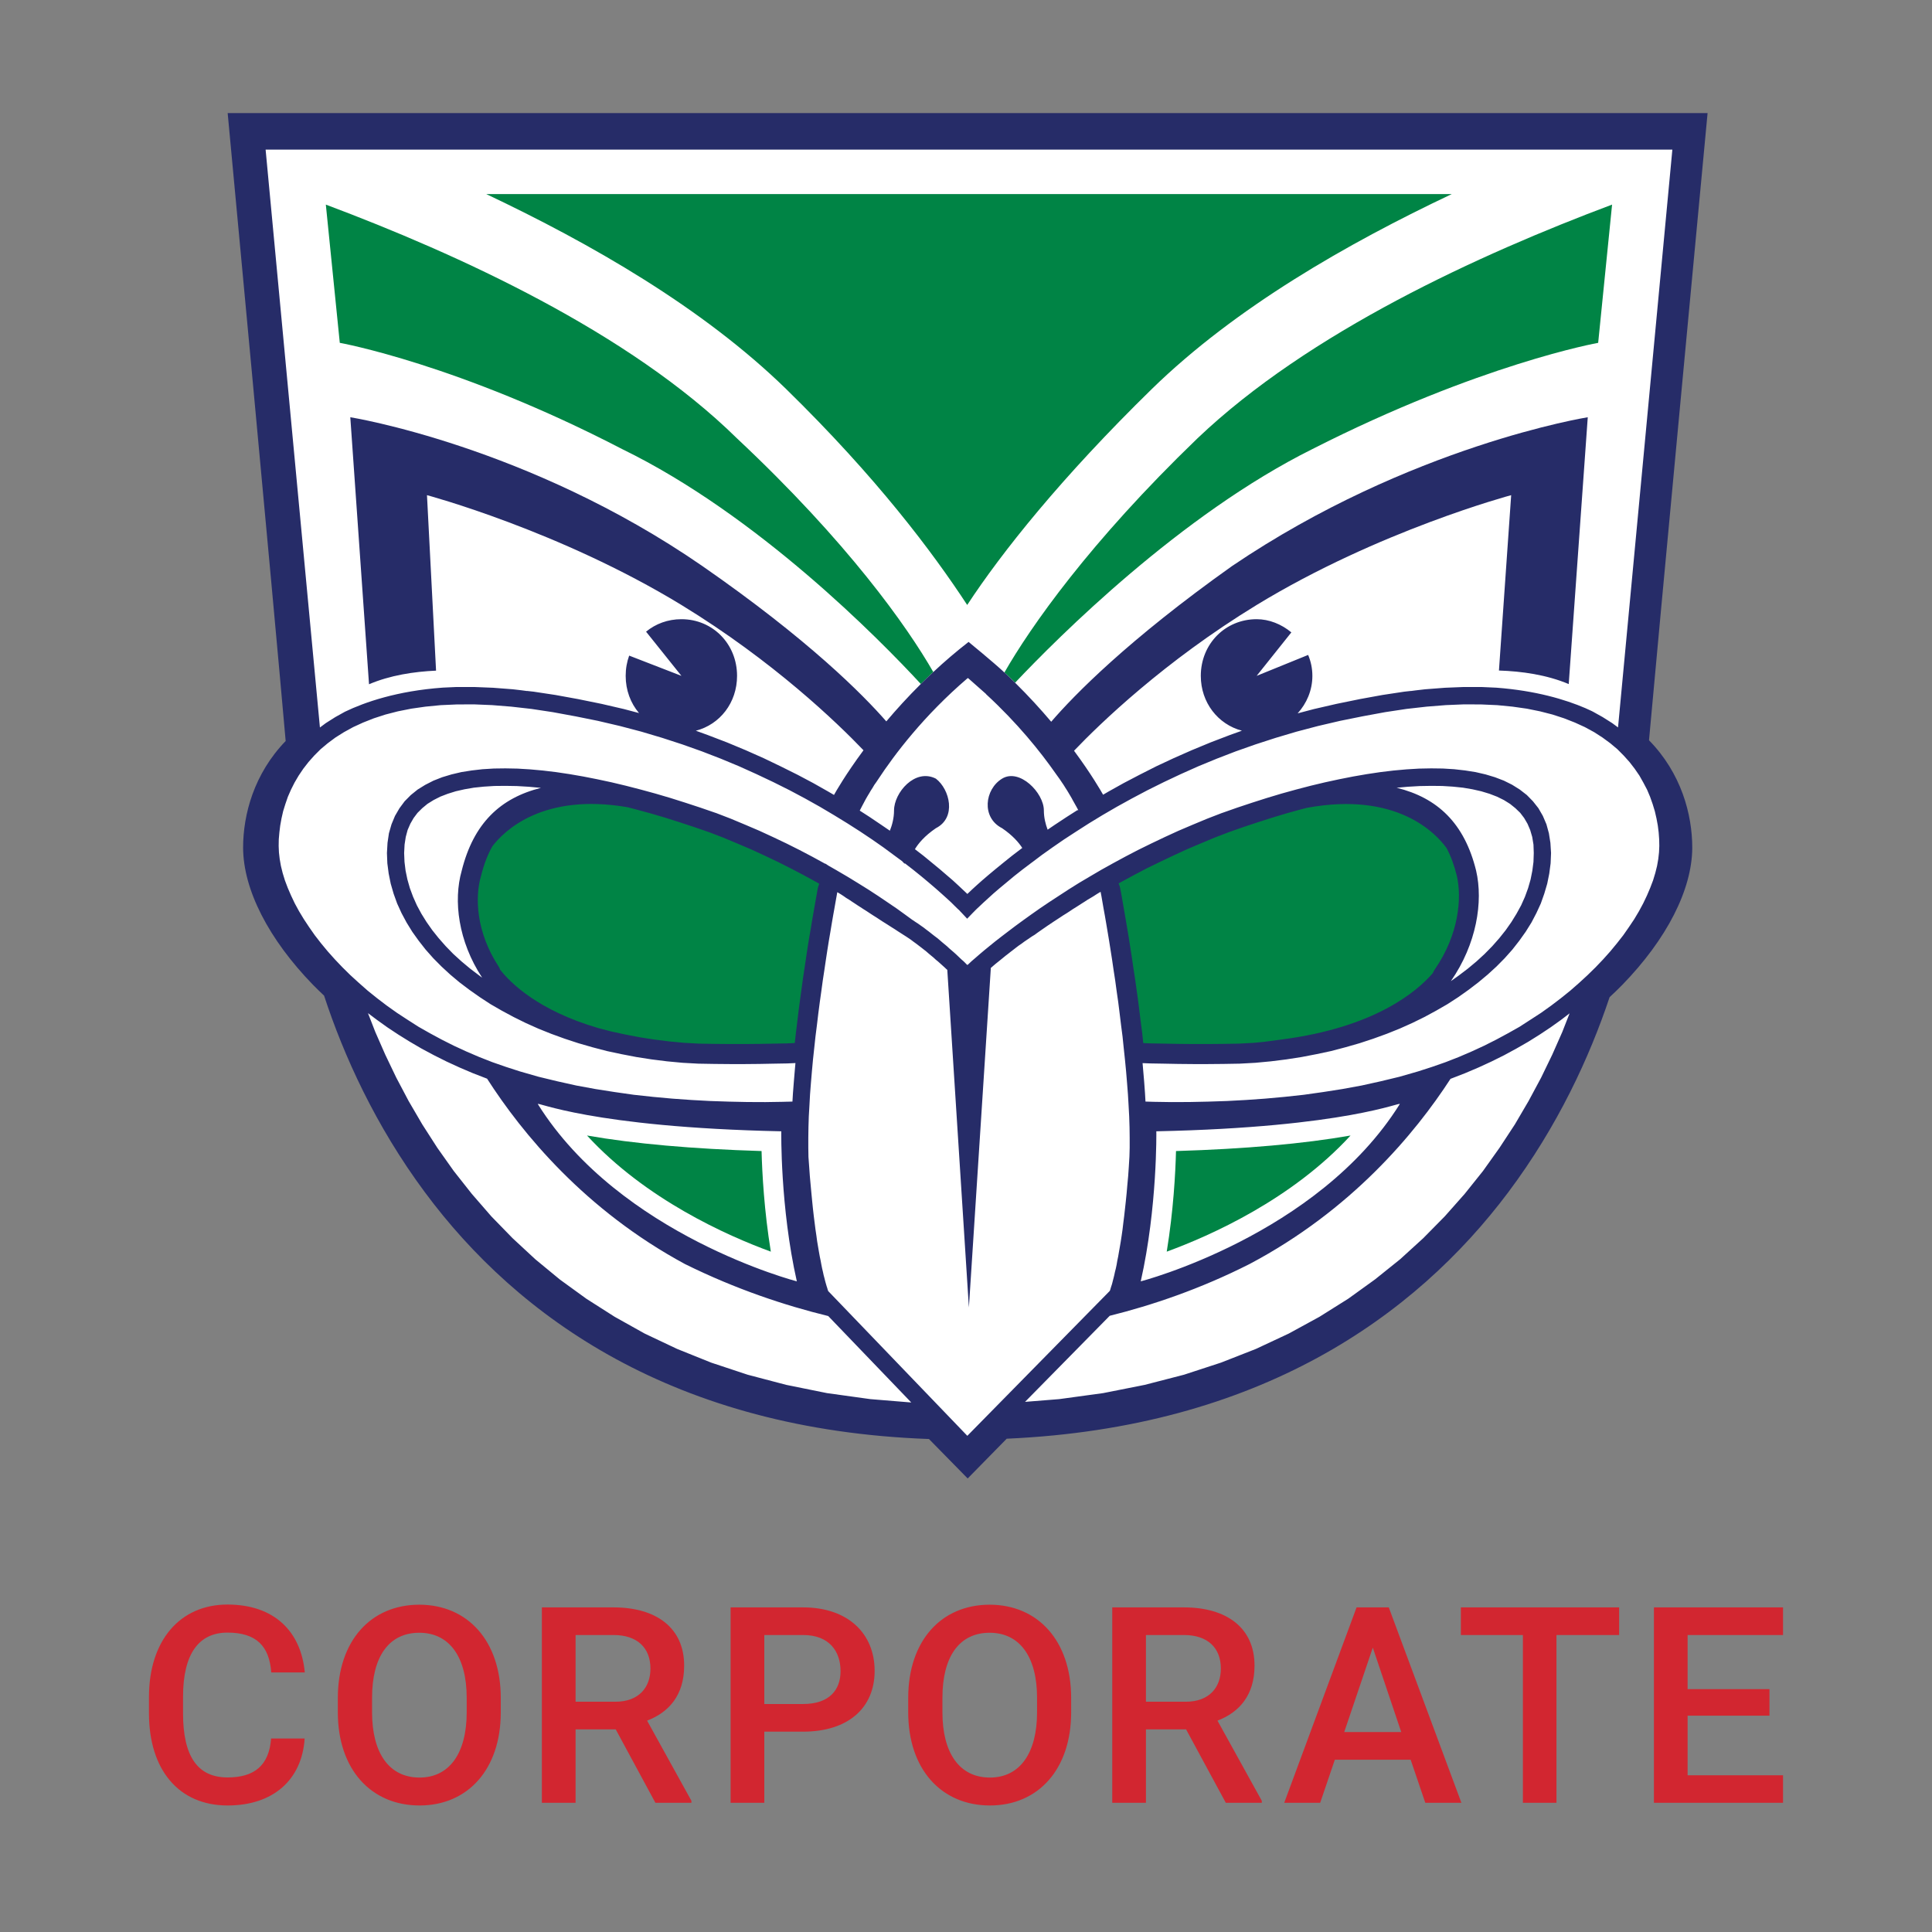
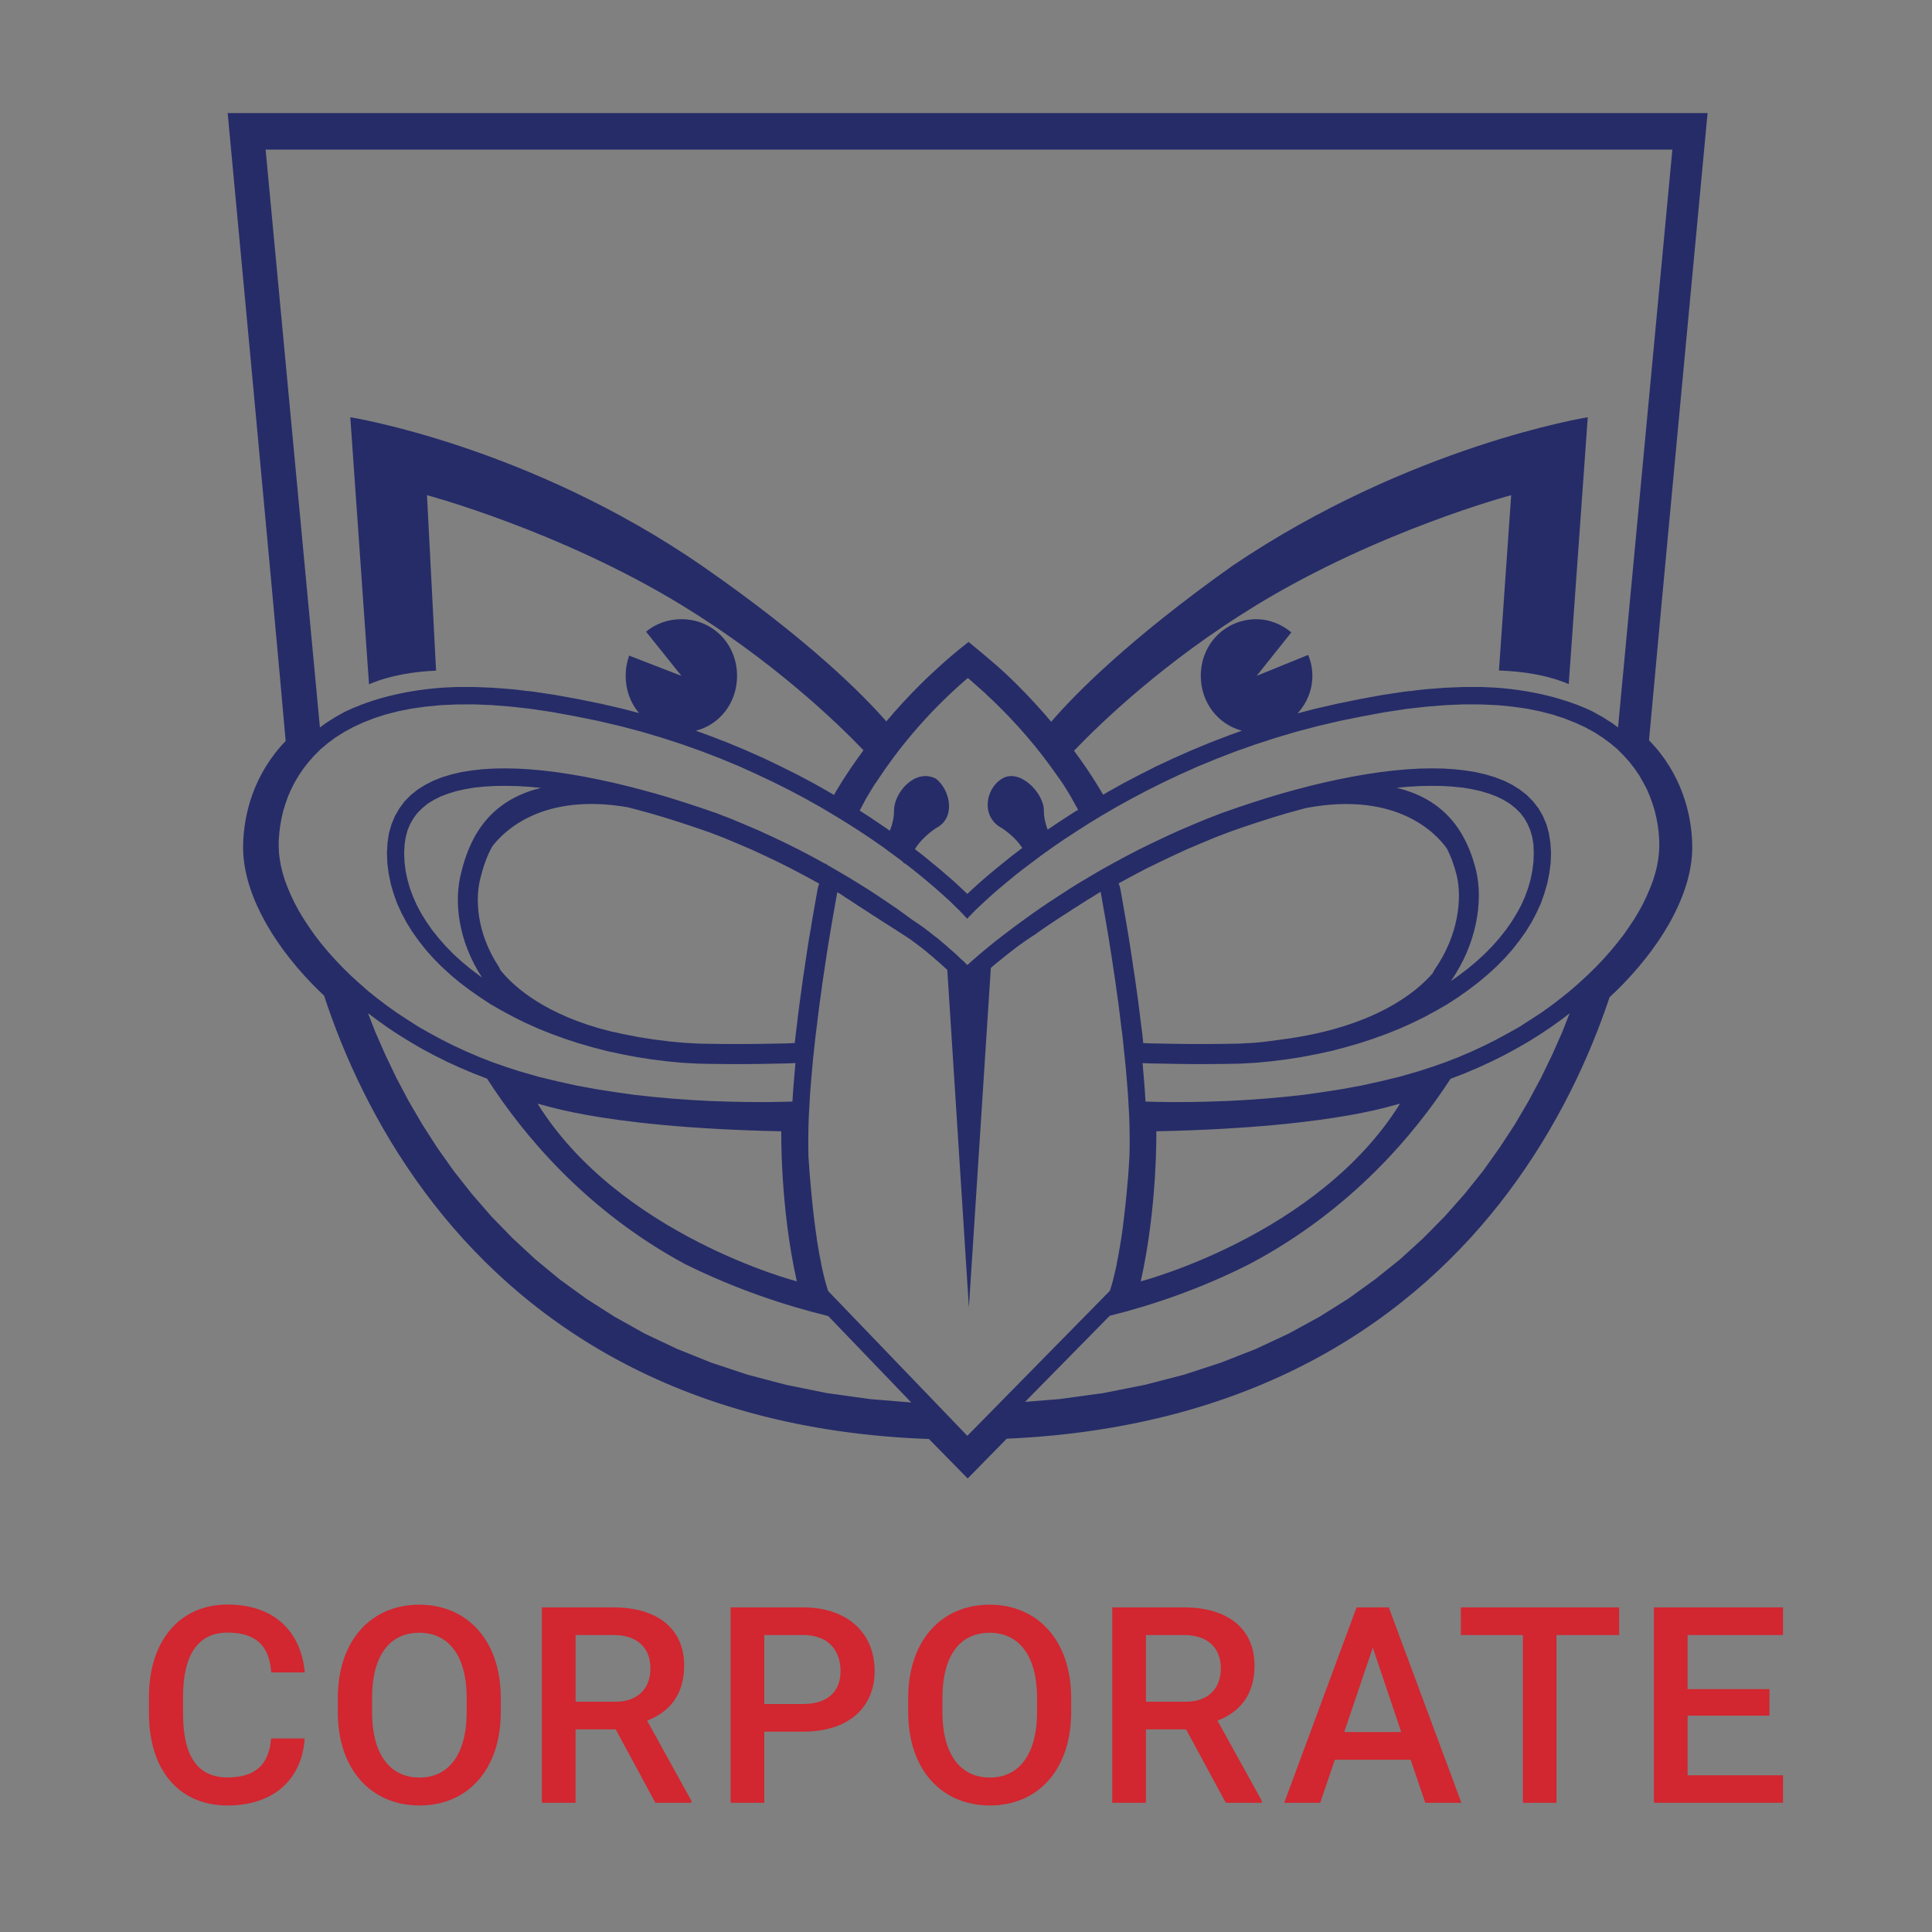
<svg xmlns="http://www.w3.org/2000/svg" clip-rule="evenodd" fill-rule="evenodd" stroke-linejoin="round" stroke-miterlimit="1.414" viewBox="0 0 100 100">
  <rect x="0" y="0" width="100" height="100" fill="#808080" stroke="none" />
  <path d="m55.443 88.629c0 2.954-1.709 4.822-4.204 4.822-2.508 0-4.23-1.868-4.23-4.822v-.742c0-2.96 1.709-4.828 4.216-4.828 2.494 0 4.218 1.868 4.218 4.828zm-29.523 0c0 2.954-1.709 4.822-4.203 4.822-2.509 0-4.231-1.868-4.231-4.822v-.742c0-2.96 1.709-4.828 4.217-4.828 2.495 0 4.217 1.868 4.217 4.828zm-10.144-2.063h-1.736c-.098-1.355-.764-2.063-2.266-2.063-1.473 0-2.3 1.084-2.3 3.321v.854c0 2.237.757 3.322 2.307 3.322 1.39 0 2.147-.626 2.251-2.016h1.737c-.139 2.141-1.633 3.467-3.988 3.467-2.536 0-4.071-1.855-4.071-4.773v-.84c0-2.925 1.604-4.787 4.064-4.787 2.432 0 3.808 1.403 4.002 3.515zm23.784 6.747h-1.744v-10.115h3.751c2.342 0 3.704 1.368 3.704 3.285 0 1.911-1.362 3.147-3.704 3.147h-2.007zm-9.768 0h-1.745v-10.115h3.71c2.21 0 3.655 1.056 3.655 3.014 0 1.521-.778 2.411-1.918 2.848l2.293 4.148v.105h-1.863l-2.055-3.802h-2.077zm54.014-8.685h-3.244v8.685h-1.737v-8.685h-3.211v-1.43h8.192zm-24.492 8.685h-1.744v-10.115h3.71c2.21 0 3.654 1.056 3.654 3.014 0 1.521-.778 2.411-1.917 2.848l2.293 4.148v.105h-1.862l-2.057-3.802h-2.077zm16.328 0h-1.869l-.758-2.231h-3.924l-.759 2.231h-1.861l3.745-10.115h1.667zm16.648-8.685h-4.94v2.8h4.238v1.375h-4.238v3.085h4.94v1.425h-6.683v-10.115h6.683zm-38.612 3.245c0-2.112-.896-3.362-2.453-3.362-1.582 0-2.445 1.25-2.445 3.362v.756c0 2.099.876 3.377 2.459 3.377 1.557 0 2.439-1.278 2.439-3.377zm-29.522 0c0-2.112-.896-3.362-2.453-3.362-1.584 0-2.445 1.25-2.445 3.362v.756c0 2.099.875 3.377 2.459 3.377 1.556 0 2.439-1.278 2.439-3.377zm45.421 1.778h2.951l-1.472-4.371zm-28.01-5.023h-2.007v3.571h2.007c1.37 0 1.94-.737 1.94-1.702 0-1.008-.57-1.869-1.94-1.869zm-9.81 0h-1.965v3.453h2.063c1.208 0 1.812-.736 1.812-1.716 0-1.085-.695-1.737-1.91-1.737zm29.523 0h-1.966v3.453h2.064c1.208 0 1.813-.736 1.813-1.716 0-1.085-.695-1.737-1.911-1.737z" fill="#d22630" />
-   <path d="m51.915 73.511-1.831 1.986-2.104-1.986-10.731-1.389-10.125-5.798-6.278-7.55-3.358-7.992-3.137-3.782-.675-3.242v-3.075l2.038-2.387-2.929-31.528 74.735.172-3.037 31.396 2.006 4.273v3.551l-4.271 6.28-5.012 9.29-4.989 4.594-7.142 4.516-9.335 2.671z" fill="#fff" fill-rule="nonzero" />
-   <path d="m30.384 58.774c3.042 3.31 7.248 5.182 9.514 6.011-.346-2.12-.449-4.067-.48-5.207-3.576-.109-6.6-.377-9.034-.804zm39.52 0c-2.434.427-5.457.695-9.034.804-.029 1.14-.134 3.087-.48 5.207 2.266-.829 6.472-2.701 9.514-6.011zm-28.656-4.721.471-3.621.398-2.521s.317-2.054.427-2.191c0 0-2.477-1.424-4.526-2.178 0 0-1.569-.726-4.472-1.534 0 0-2.27-.808-4.801-.288 0 0-2.478.507-3.537 2.288 0 0-1.17 2.082-.289 4.548 0 0 .606 1.602 1.417 2.3 0 0 1.679 1.768 5.104 2.562 0 0 2.519.575 4.239.643 0 0 4.41.106 5.569-.008zm17.892 0-.473-3.641-.402-2.534s-.318-2.066-.428-2.203c0 0 2.49-1.432 4.551-2.189 0 0 1.576-.73 4.496-1.543 0 0 2.281-.813 4.827-.289 0 0 2.49.509 3.555 2.299 0 0 1.176 2.093.291 4.572 0 0-.61 1.612-1.425 2.314 0 0-1.688 1.776-5.132 2.575 0 0-2.532.579-4.261.647 0 0-4.434.106-5.599-.008zm-20.99-31.359c-5.589-5.499-14.429-9.532-21.285-12.104l.722 7.155s6.134 1.098 14.614 5.499c7.015 3.417 13.318 9.84 15.46 12.158.208-.206.423-.412.646-.618-1.347-2.349-4.442-6.733-10.157-12.09zm29.778.55c8.658-4.401 14.793-5.499 14.793-5.499l.72-7.155c-6.855 2.572-15.696 6.605-21.466 12.104-5.582 5.376-8.648 9.774-9.987 12.114.191.177.375.353.553.529 2.24-2.372 8.579-8.707 15.387-12.093zm7.218-13.2c-5.418 2.565-11.194 5.866-15.521 10.084-4.692 4.587-7.757 8.436-9.563 11.185-1.802-2.749-4.688-6.598-9.38-11.185-4.331-4.218-10.102-7.519-15.516-10.084z" fill="#008445" fill-rule="nonzero" />
  <path d="m88.384 5.854s-2.661 28.275-3.032 32.462c1.667 1.701 2.239 3.83 2.239 5.565-.01 2.169-1.321 4.733-3.629 7.104-.207.211-.426.421-.65.629-1.03 3.088-2.682 6.681-5.252 10.107-4.805 6.405-12.868 12.168-25.953 12.746l-2.02 2.058-2.004-2.042c-13.186-.473-21.284-6.291-26.086-12.765-2.566-3.456-4.206-7.079-5.223-10.184-.193-.182-.382-.366-.563-.549-2.307-2.371-3.619-4.935-3.628-7.104-.001-1.723.564-3.832 2.203-5.527-.678-7.731-3.002-32.5-3.002-32.5h76.6zm-45.516 60.972-.011-.029-.019-.054-.018-.069-.027-.078-.027-.092-.03-.103-.032-.118-.033-.134-.039-.145-.035-.164-.043-.181-.038-.189-.039-.213-.046-.222-.044-.246-.045-.264-.047-.279-.039-.294-.047-.316-.042-.331-.045-.356-.043-.376-.04-.392-.04-.415-.041-.439-.041-.453-.034-.478-.037-.507v.02l-.008-.498v-.526l.008-.539.017-.554.033-.571.032-.581.046-.591.05-.592.055-.6.065-.602.065-.604.075-.593.071-.594.076-.583.08-.571.076-.559.084-.551.077-.522.077-.505.078-.487.078-.455.071-.429.069-.402.066-.367.059-.336.054-.302.038-.215.081.046.123.076.124.081.131.093.146.088.141.095.15.098.154.103.157.101.157.102.168.106.161.107.171.111.163.102.165.109.161.105.169.106.161.102.155.099.155.097.147.098.143.091.141.091.13.082.132.088.129.088.132.1.136.098.129.099.13.099.134.105.129.101.123.108.127.106.127.104.113.105.12.098.114.102.11.099.106.095.1.095.049.041 1.118 17.475 1.136-17.579.028-.019.114-.1.116-.098.125-.1.128-.103.13-.106.127-.104.137-.105.136-.108.134-.102.135-.105.137-.104.142-.096.135-.101.139-.095.131-.089.136-.092.135-.082.022-.015.116-.086.126-.088.138-.097.142-.097.142-.099.155-.103.153-.103.163-.106.159-.104.163-.108.17-.105.161-.104.161-.109.164-.102.159-.101.16-.103.155-.098.145-.095.147-.086.146-.087.124-.081.126-.079.115-.068.004-.003.045.235.052.302.058.336.067.367.069.402.072.429.076.455.077.487.079.505.076.522.085.551.076.559.082.571.073.583.072.594.077.593.062.604.064.602.058.6.049.592.046.591.034.581.031.571.018.554.007.539v.526l-.014.498v-.02l-.031.507-.033.478-.042.453-.038.439-.042.415-.043.392-.042.376-.045.356-.039.331-.045.316-.045.294-.047.279-.047.264-.042.246-.046.222-.036.213-.04.189-.046.181-.035.164-.036.145-.035.134-.029.118-.029.103-.031.092-.024.078-.02.069-.018.054-.011.017-.005.01-7.367 7.494zm2.179 5.592-2.242-.311-2.111-.427-1.993-.524-1.885-.625-1.771-.712-1.67-.79-1.56-.872-1.462-.932-1.368-.992-1.274-1.05-1.179-1.093-1.098-1.128-1.011-1.164-.936-1.186-.851-1.201-.779-1.212-.707-1.211-.64-1.211-.571-1.192-.513-1.169-.38-.976.46.345.543.389.573.379.593.368.606.354.639.342.653.327.67.308.692.295.713.276.024.01c1.812 2.825 5.069 6.801 10.238 9.592 2.642 1.308 5.197 2.15 7.419 2.693l4.298 4.474zm33.362-14.219-.791 1.206-.86 1.207-.949 1.186-1.026 1.158-1.118 1.134-1.196 1.09-1.297 1.041-1.384.998-1.493.938-1.587.867-1.699.795-1.808.709-1.917.627-2.032.525-2.152.427-2.275.311-1.769.142 4.383-4.455c2.181-.543 4.679-1.382 7.239-2.68 5.269-2.786 8.568-6.76 10.4-9.585l.002-.001.044-.016.71-.276.694-.295.669-.308.658-.327.63-.342.617-.354.588-.368.57-.379.545-.389.437-.335-.002.005-.377.961-.517 1.169-.577 1.192-.65 1.211zm-37.165 8.124s-9.149-2.371-13.404-9.173c-.1-.16 2.705 1.197 12.599 1.406 0 0-.062 3.926.805 7.767zm18.607-7.767c9.893-.209 12.698-1.566 12.599-1.406-4.256 6.802-13.406 9.173-13.406 9.173.867-3.841.807-7.767.807-7.767zm3.418-16.482.767-.27.767-.255.764-.244.766-.23.756-.209.751-.196.746-.178.736-.159.721-.142.711-.123.697-.104.684-.082.665-.06.647-.039.633-.012.606.008.586.036.565.064.539.085.516.119.485.146.465.178.422.21.398.249.367.285.316.323.282.357.231.4.185.433.127.463.079.498.033.528-.022.532-.07.531-.106.524-.152.516-.18.509-.229.497-.256.489-.297.476-.334.469-.356.455-.399.448-.423.428-.456.417-.484.404-.503.384-.535.38-.562.364-.585.337-.606.328-.629.309-.653.292-.67.269-.695.252-.707.233-.729.209-.742.196-.756.161-.773.149-.788.123-.8.1-.806.076-.823.045h-.011l-.82.014-.8.007h-.782l-.755-.007-.735-.014-.712-.012-.401-.016.029.347.052.607.044.603.025.433.427.013.917.014.942-.004.955-.02.974-.032.983-.053.994-.07 1-.091 1-.108 1.004-.142.996-.156.998-.183.984-.218.975-.235.955-.275.723-.233.704-.246.683-.267.666-.286.652-.301.625-.315.608-.328.594-.334.56-.362.553-.359.525-.375.504-.384.484-.39.458-.401.438-.403.418-.409.391-.41.369-.413.344-.417.326-.416.292-.419.275-.411.246-.413.22-.408.194-.407.167-.392.148-.388.116-.382.092-.369.063-.359.038-.344.015-.33-.007-.343-.026-.357-.045-.36-.068-.365-.086-.374-.113-.37-.134-.379-.154-.365-.192-.364-.205-.364-.243-.354-.269-.348-.3-.334-.327-.329-.367-.308-.404-.297-.43-.277-.481-.262-.52-.237-.558-.219-.598-.195-.647-.166-.682-.138-.74-.105-.789-.077-.836-.037-.888-.004-.941.039-.99.079-1.045.118-1.105.167-1.16.214-1.175.237-1.143.267-1.109.292-1.077.32-1.049.34-1.018.359-.981.378-.949.391-.917.409-.876.413-.847.421-.813.43-.774.427-.743.432-.703.428-.665.426-.633.412-.595.411-.529.376-.165.124-.349.264-.02.013-.482.364-.437.344-.395.329-.359.298-.317.272-.273.249-.232.211-.191.18-.151.141-.107.105-.061.065-.016.013-.324.336-.023-.024-.295-.315-.019-.017-.058-.066-.105-.097-.144-.141-.188-.187-.229-.211-.269-.242-.312-.276-.35-.299-.388-.324-.429-.346-.416-.322-.018.02-.11-.116-.008-.01-.427-.315-.542-.4-.583-.407-.622-.416-.66-.422-.698-.428-.729-.432-.768-.43-.802-.427-.842-.421-.873-.413-.907-.409-.941-.391-.977-.378-1.01-.359-1.045-.34-1.074-.32-1.11-.292-1.14-.267-1.173-.237-.009-.001-1.154-.213-1.105-.167-1.045-.118-.99-.079-.939-.039-.891.004-.834.037-.786.077-.737.105-.692.138-.643.166-.601.195-.555.219-.517.237-.477.262-.44.277-.399.297-.368.308-.329.329-.297.334-.27.348-.239.354-.214.364-.183.364-.16.365-.131.379-.115.37-.085.374-.066.365-.044.36-.031.357-.006.343.014.33.039.344.063.359.091.369.117.382.147.388.169.392.193.407.222.408.25.413.272.411.293.419.323.416.345.417.369.413.392.412.413.407.442.403.455.401.485.39.504.384.528.375.549.359.566.362.589.334.608.328.625.315.653.301.666.286.682.267.706.246.721.233.959.275.972.235.979.218.994.183.996.156.994.142.996.108.997.091.985.07.975.053.968.032.945.02.936.004.91-.014.247-.007v.001l.249-.007v-.001l.026-.432.047-.603.051-.607.031-.347v-.003l-.421.019-.707.012-.731.014-.754.007h-.775l-.8-.007-.82-.014h-.013l-.818-.045-.808-.076-.8-.1-.788-.123-.774-.149-.755-.161-.746-.196-.725-.209-.709-.233-.694-.252-.67-.269-.652-.292-.626-.309-.61-.328-.585-.337-.557-.364-.54-.38-.508-.384-.482-.404-.452-.417-.424-.428-.397-.448-.357-.455-.333-.465-.296-.48-.262-.489-.227-.497-.183-.509-.149-.516-.106-.524-.069-.531-.021-.532.03-.528.073-.495.134-.466.179-.431.23-.395.27-.364.317-.32.357-.288.392-.242.425-.217.453-.178.484-.146.506-.119.536-.085.558-.064.588-.036.6-.008.626.012.645.039.664.06.686.082.696.104.711.123.722.142.743.159.746.178.76.196.766.209.775.228.778.246.777.255.783.27h.006l.053.019-.029-.01.755.291.755.316.735.314.713.329.695.331.672.337.646.339.624.341.052.029.003-.012.162.107.387.221.582.341.558.341.536.334.513.334.487.329.464.315.439.317.375.274.012.006.144.098.141.091.141.101.143.099.141.11.141.105.138.11.135.106.143.107.128.106.129.112.129.108.131.108.115.108.123.106.113.097.11.099.106.1.096.092.096.09.091.078.082.08.073.076.052.045.062-.053.157-.148.187-.16.216-.188.246-.208.267-.218.298-.242.325-.253.345-.263.376-.285.4-.293.424-.304.446-.314.473-.319.498-.325.518-.338.539-.338.568-.336.588-.345.613-.341.632-.342.654-.341.674-.331.694-.331.717-.329.737-.314.759-.316.777-.3h.005zm-24.72 11.964.746-.007 1.411-.024s.428-.02.431-.02l.051-.457.072-.588.073-.608.078-.589.157-1.145.083-.545.078-.526.077-.514.081-.501.079-.447.071-.436.195-1.116.053-.289.037-.215c.015-.094.045-.184.083-.267l-.026-.014c-.019-.011-.088-.055-.088-.055-.027-.012-.052-.026-.077-.041l-.648-.354-.63-.329-.652-.329-.683-.325-.687-.318-.729-.31-.741-.311-.711-.273c-.008-.004-.794-.274-.794-.274l-.768-.253-.759-.241-.753-.221-.755-.205-.423-.11c-4.37-.749-6.368 1.204-6.995 2.02-.247.437-.441.944-.587 1.532-.002.012-.006.024-.01.035-.314 1.097-.236 2.895.919 4.655l-.002-.002c.006.012.014.023.02.033.029.046.045.096.066.144.527.671 1.962 2.108 5.076 3.015l.677.177.708.153.758.146.74.115.785.099.772.073.774.042.811.013.791.007zm23.967 0 .793-.007.808-.013.786-.042.514-.049c.286-.038.59-.079.924-.123 4.838-.626 7.01-2.496 7.816-3.43.029-.069.065-.136.108-.199 1.25-1.808 1.405-3.695 1.14-4.844-.134-.545-.31-1.02-.53-1.434-.542-.75-2.565-2.947-7.239-2.082l-.28.073-.731.201-.752.226-.751.24-.749.248s-.785.277-.795.28l-.701.269-.751.314-.711.302-.702.324-.686.326-.653.318-.637.334-.621.336-.217.119c.036.077.062.157.08.242l.05.259.244 1.407.151.897.157 1.004.074.515.088.567.16 1.141.074.588.072.585.077.592c0 .011.047.468.047.468l.387.016 1.438.025.745.007zm13.888-8.971c-.602-2.455-1.996-3.772-4.114-4.293l.575-.052.617-.036.598-.01.575.006.548.034.523.054.485.083.457.103.432.131.387.149.355.175.319.199.274.221.252.243.203.267.173.296.139.325.105.358.065.396.015.437-.015.459-.059.455-.09.453-.129.45-.163.447-.198.443-.239.435-.265.43-.297.423-.329.413-.364.413-.394.401-.421.387-.45.375-.481.365-.394.28v-.002c1.331-1.918 1.678-4.108 1.305-5.713zm-51.454 5.528c.002.002.002.005.003.007l-.135-.1-.482-.365-.449-.375-.426-.387-.39-.401-.364-.413-.33-.413-.301-.428-.264-.425-.234-.435-.197-.443-.166-.447-.128-.45-.094-.453-.056-.455-.019-.459.023-.439.061-.394.097-.362.141-.324.169-.293.201-.267.246-.243.269-.223.317-.197.348-.177.382-.147.419-.131.454-.103.48-.083.521-.054.538-.034.576-.006.594.01.612.036.633.058c-2.107.525-3.491 1.839-4.101 4.287-.442 1.553-.177 3.654 1.052 5.528zm29.673-10.583.003.005.113.157.111.154.104.155.1.147.093.15.09.14.084.14.078.132.078.133.04.077c.199.34.296.537.296.537l-.048-.006-.007.004-.543.346-.641.423-.316.215c0 .001 0 .001.001.001l-.034.022v-.001c-.104-.276-.195-.617-.195-.996 0-.914-1.26-2.196-2.162-1.645-.904.551-1.081 2.017 0 2.565.55.374.867.747 1.045 1.022l-.042.031-.486.371-.446.358-.407.332-.367.306-.33.283-.281.25-.243.222-.198.188-.044.041-.04-.04-.198-.186-.235-.221-.276-.254-.324-.278-.362-.311-.4-.329-.439-.361-.439-.338c.169-.283.492-.682 1.085-1.086 1.083-.548.72-2.014 0-2.565-1.085-.551-2.166.731-2.166 1.645 0 .401-.103.769-.215 1.05l-.421-.287-.633-.427-.506-.326s.031-.066.095-.186l.049-.094.058-.108.063-.12.068-.124.077-.133.08-.132.082-.14.091-.14.088-.15.105-.147.075-.112c.874-1.333 2.385-3.327 4.643-5.262l.002.005c.016-.012.027-.02.027-.02l.941.832-.005.005c1.626 1.496 2.806 2.969 3.584 4.081zm22.057-4.453.771.035c2.049.155 3.57.615 4.6 1.056l.346.158c.014.01.023.015.023.015-.001-.003-.003-.003-.005-.005l.013.005.525.293.492.311.304.224 2.812-29.907h-72.813l2.811 29.909v.002l.306-.228.491-.311.502-.279c1.026-.493 2.692-1.074 5.062-1.246l.706-.032h.922l.973.039 1.027.079.437.051c.097.013.193.024.293.039l-.002-.005.348.039 1.129.171 1.187.216h-.003l1.199.244 1.161.269.777.206v-.001c-.433-.511-.689-1.179-.689-1.924 0-.372.063-.723.181-1.048l2.705 1.048-1.831-2.287c.495-.408 1.129-.646 1.831-.646 1.623 0 2.879 1.285 2.879 2.933 0 1.389-.886 2.518-2.133 2.84l.61.221 1 .383.965.402.928.412.889.427.862.429.819.434.779.441.298.174c.096-.174.607-1.07 1.527-2.312-1.346-1.407-4.663-4.612-9.423-7.52-6.316-3.851-13.171-5.684-13.171-5.684l.47 9.083c-1.148.051-2.38.24-3.47.705l-.969-13.821s9.196 1.466 18.22 7.7c5.505 3.818 8.313 6.656 9.524 8.043.521-.618 1.118-1.274 1.786-1.937.208-.206.423-.412.646-.618.563-.527 1.172-1.05 1.826-1.559 0 0 1.284 1.049 1.855 1.583.191.177.375.353.553.529.702.692 1.326 1.377 1.869 2.02 1.189-1.38 3.964-4.225 9.364-8.061 9.209-6.234 18.408-7.7 18.408-7.7l-.985 13.811c-1.137-.48-2.427-.663-3.612-.701l.633-9.077s-6.859 1.833-13.174 5.684c-4.789 2.924-8.118 6.148-9.452 7.545.889 1.201 1.391 2.076 1.504 2.276l.279-.163.79-.441.83-.434.863-.437.897-.419.934-.412.972-.402 1-.383.62-.222c-1.242-.33-2.128-1.458-2.128-2.839 0-1.648 1.263-2.933 2.891-2.933.641 0 1.282.255 1.796.683l-1.796 2.25 2.665-1.083c.141.334.219.698.219 1.083 0 .755-.3 1.43-.762 1.941l.842-.222 1.17-.269 1.189-.243.006-.001h-.006l1.188-.216 1.127-.171.343-.038-.003.004c.085-.013.166-.022.249-.033l.491-.057 1.028-.079.972-.039z" fill="#262c68" />
</svg>